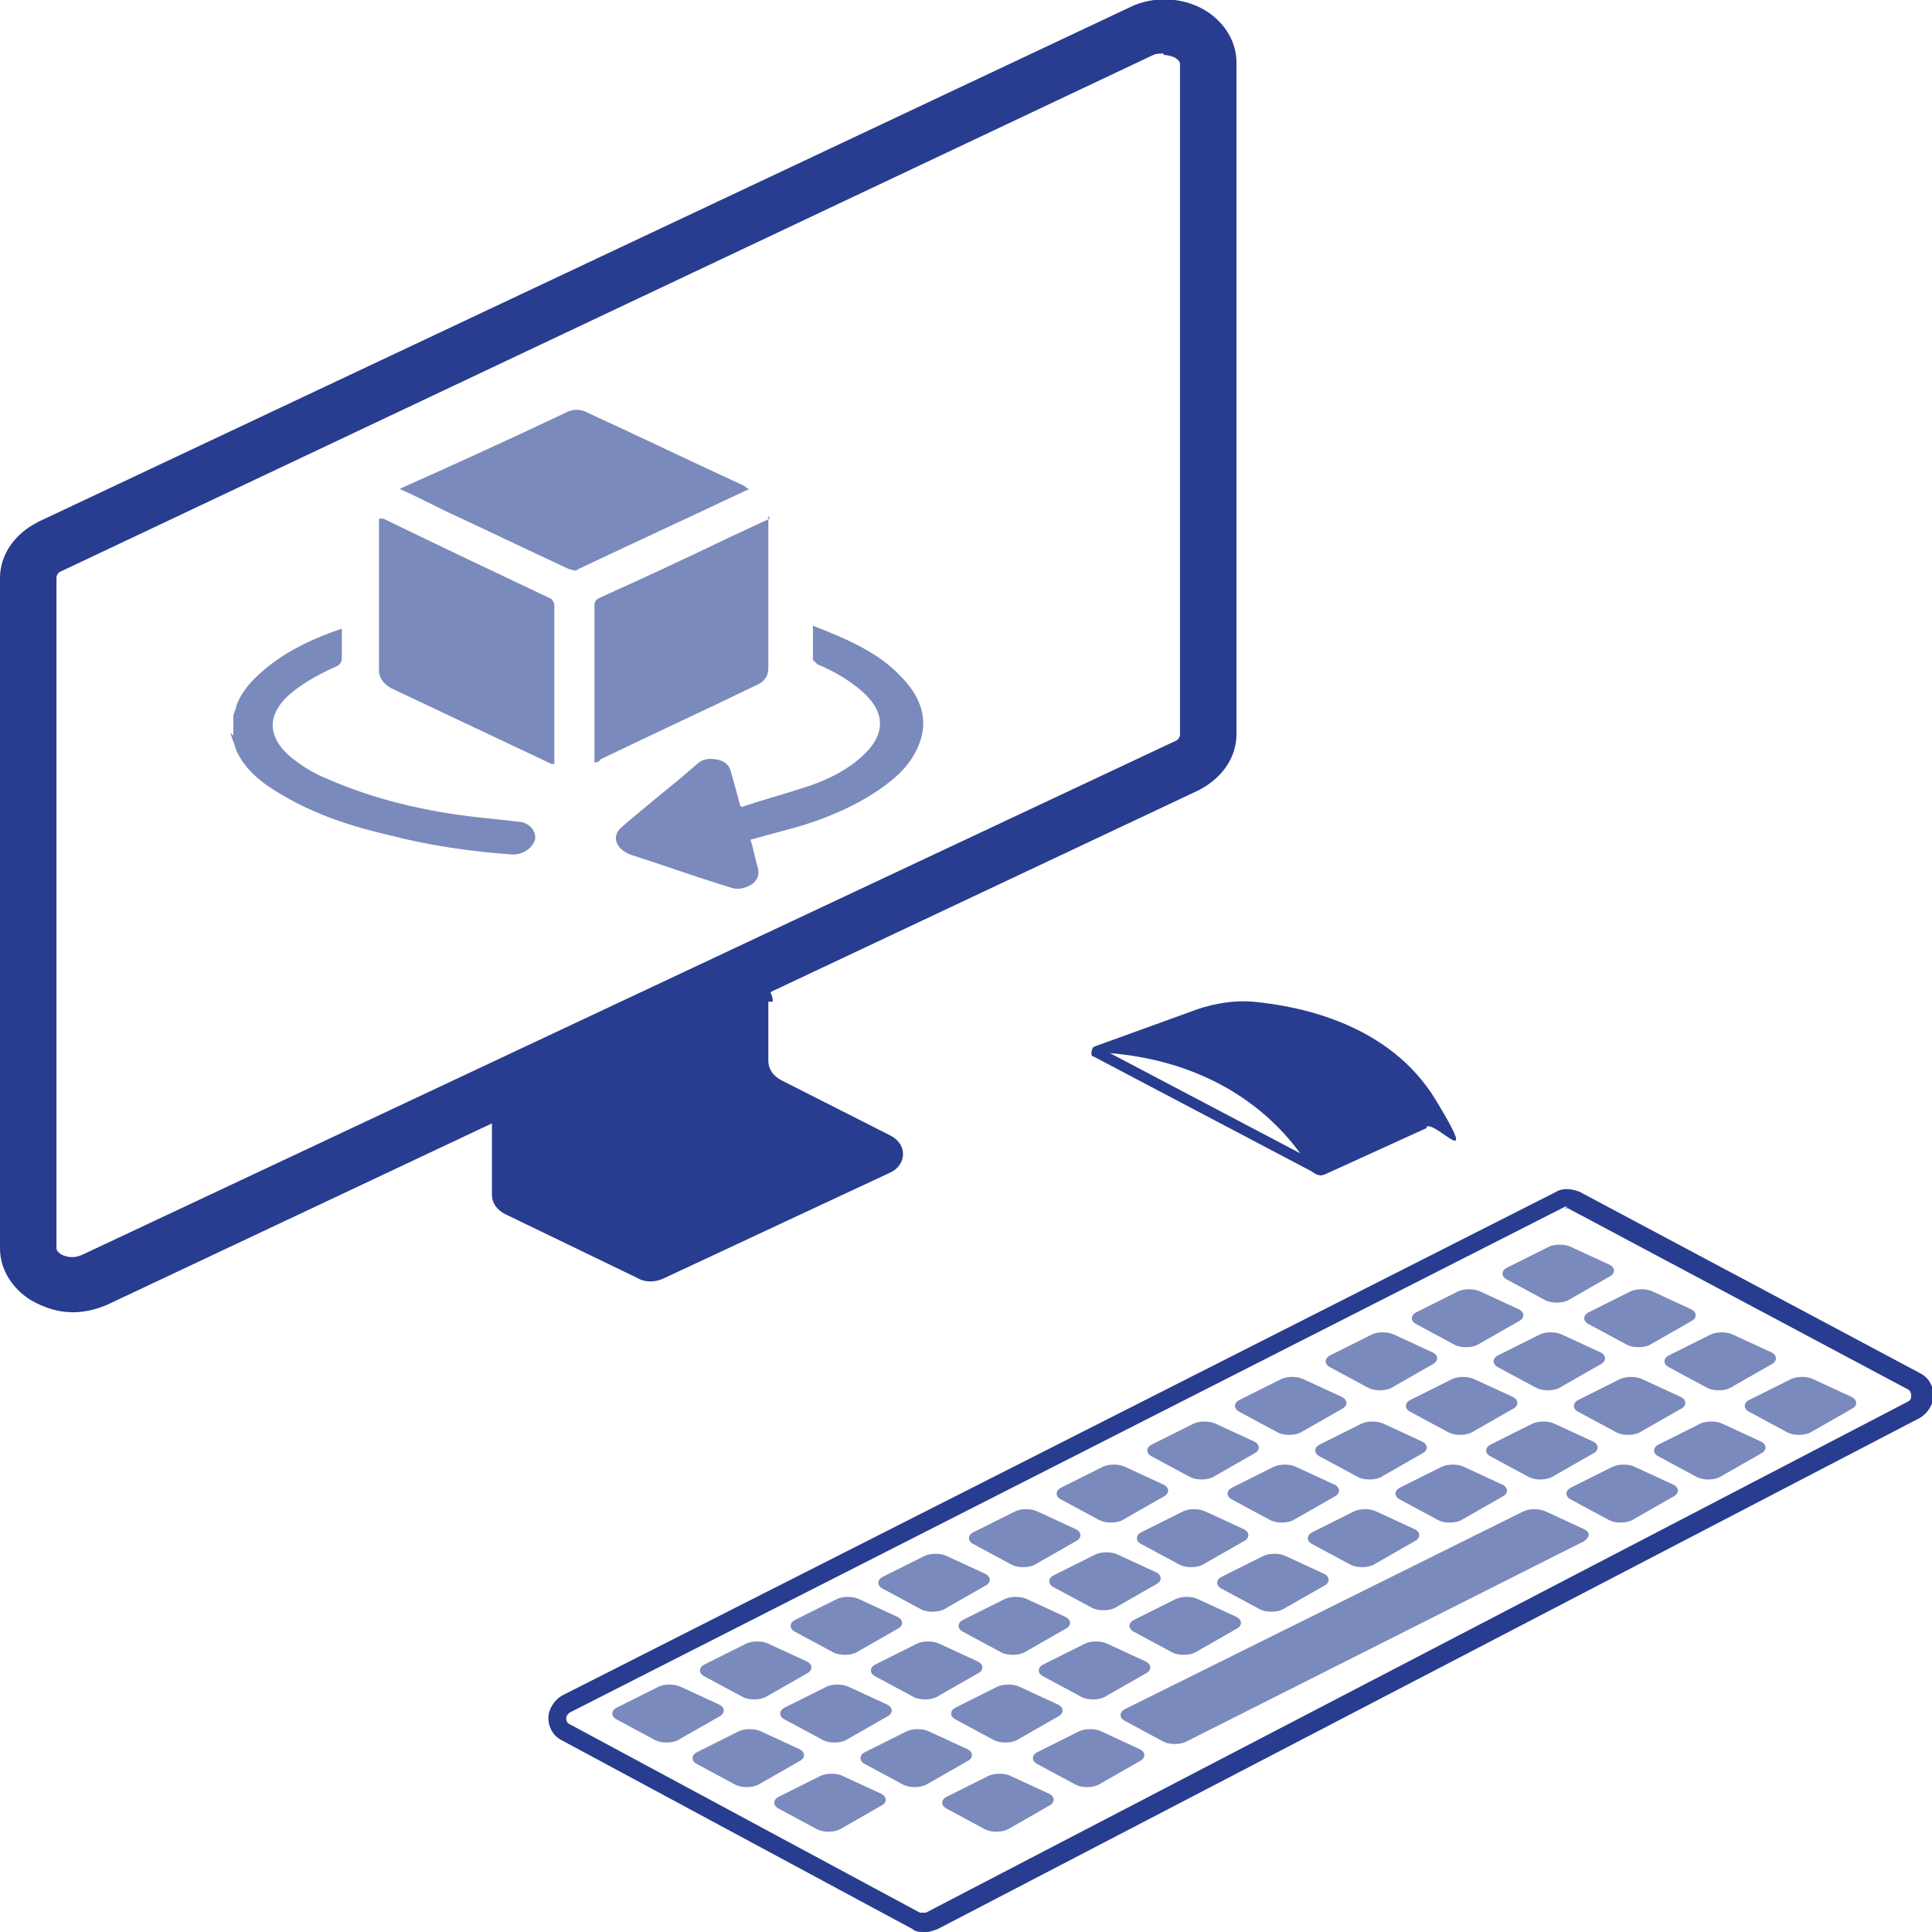
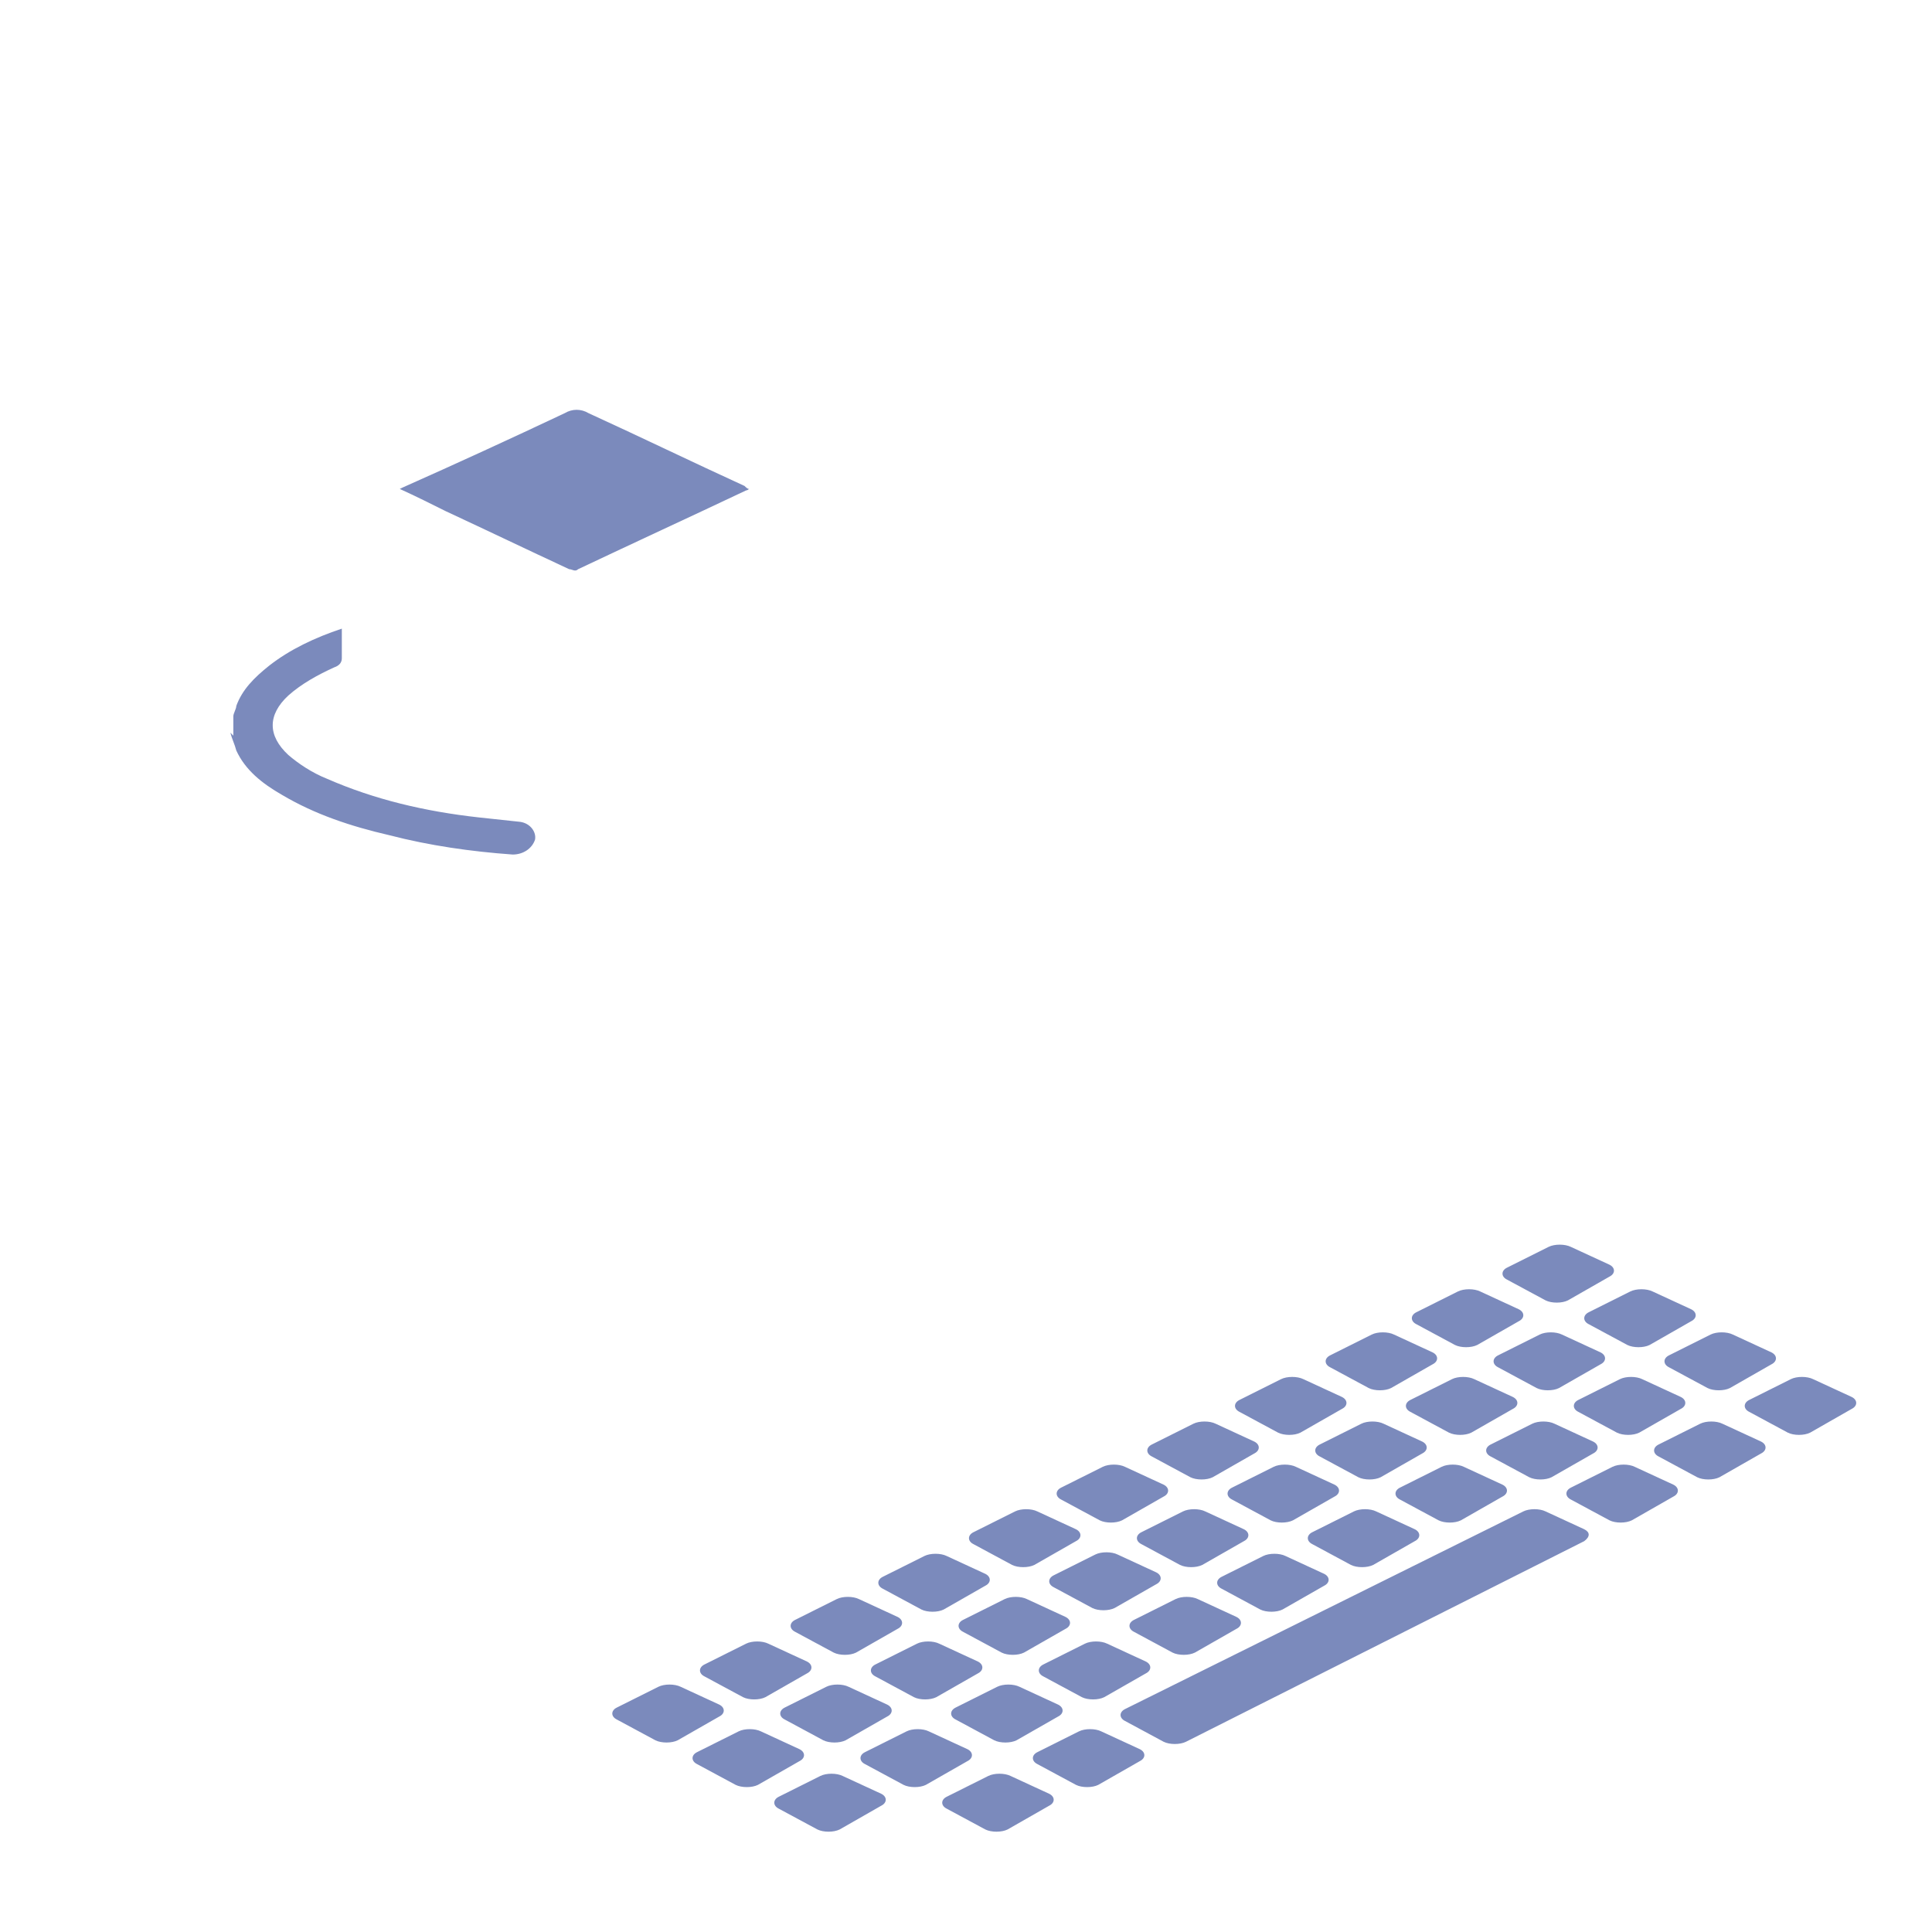
<svg xmlns="http://www.w3.org/2000/svg" width="130" height="130">
-   <path d="M51.7 67.4v4c0 .5.3 1 .9 1.3l7.3 3.7c1.2.6 1.1 2 0 2.5L44.7 86c-.6.3-1.3.3-1.8 0L34 81.7c-.6-.3-.9-.8-.9-1.3v-5.5c0-.5.3-1 .9-1.3l15.2-7.5c1.2-.6 2.8.1 2.8 1.3z" style="fill:#283d8f" />
-   <path d="M4.9 88.3c-1 0-1.9-.3-2.8-.8C.8 86.7 0 85.4 0 84V38.9c0-1.6 1-3 2.6-3.8L76 .5c1.6-.8 3.6-.7 5.1.2 1.3.8 2.1 2.1 2.1 3.5v45.2c0 1.6-1 3-2.6 3.8L7.2 87.8c-.7.3-1.5.5-2.3.5zM78.3 3.6c-.2 0-.5 0-.7.1L4.2 38.4c-.3.1-.4.3-.4.5V84c0 .2.2.3.3.4.4.2.9.3 1.5 0L79 49.9c.3-.1.4-.3.4-.5V4.3c0-.2-.2-.3-.3-.4-.2-.1-.5-.2-.8-.2zM96 75.9 89.2 79c-.4.2-.8 0-1-.3-1.1-1.9-5.1-7.5-14.5-7.9-.2 0-.3-.3 0-.4l6.9-2.5c1.2-.4 2.5-.6 3.7-.5 3.2.3 9.2 1.5 12.3 6.6s.1 1.5-.6 1.8z" style="fill:#283d8f" />
-   <path d="M88.8 79h-.2l-15-7.9c-.2 0-.2-.3-.1-.5 0-.2.3-.2.5-.1l15 7.9c.2 0 .2.3.1.5 0 .1-.2.2-.3.2zM62.2 130c-.3 0-.6 0-.8-.2l-23.6-12.7c-.6-.3-.9-.9-.9-1.5s.4-1.2.9-1.5l66.9-33.9c.5-.3 1.1-.2 1.6 0l22.9 12.2c.6.3.9.9.9 1.5s-.4 1.2-.9 1.5l-66.1 34.4c-.3.1-.5.2-.8.2zm43.3-48.8h-.2l-66.9 34c-.2.1-.3.3-.3.4s0 .3.2.4l23.6 12.7h.4l66.1-34.4c.2-.1.2-.3.2-.4 0 0 0-.3-.2-.4l-22.9-12.2h-.2z" style="fill:#283d8f" />
  <path d="M101.4 86.1c-.4-.2-.4-.6 0-.8l2.8-1.4c.4-.2 1.1-.2 1.5 0l2.6 1.2c.4.2.4.6 0 .8l-2.8 1.6c-.4.2-1.1.2-1.5 0l-2.6-1.4zM95.3 89.1c-.4-.2-.4-.6 0-.8l2.8-1.4c.4-.2 1.1-.2 1.5 0l2.6 1.2c.4.2.4.6 0 .8l-2.8 1.6c-.4.2-1.1.2-1.5 0l-2.6-1.4zM89.5 92c-.4-.2-.4-.6 0-.8l2.8-1.4c.4-.2 1.1-.2 1.5 0l2.6 1.2c.4.2.4.6 0 .8l-2.8 1.6c-.4.2-1.1.2-1.5 0L89.5 92zM83.4 95c-.4-.2-.4-.6 0-.8l2.8-1.4c.4-.2 1.1-.2 1.5 0l2.6 1.2c.4.2.4.6 0 .8l-2.8 1.6c-.4.2-1.1.2-1.5 0L83.4 95zM77.5 98c-.4-.2-.4-.6 0-.8l2.8-1.4c.4-.2 1.1-.2 1.5 0l2.6 1.2c.4.2.4.6 0 .8l-2.8 1.6c-.4.2-1.1.2-1.5 0L77.5 98zM71.4 100.9c-.4-.2-.4-.6 0-.8l2.8-1.4c.4-.2 1.1-.2 1.5 0l2.6 1.2c.4.2.4.6 0 .8l-2.8 1.6c-.4.2-1.1.2-1.5 0l-2.6-1.4zM65.5 103.9c-.4-.2-.4-.6 0-.8l2.8-1.4c.4-.2 1.1-.2 1.5 0l2.6 1.2c.4.2.4.6 0 .8l-2.8 1.6c-.4.2-1.1.2-1.5 0l-2.6-1.4zM59.4 106.9c-.4-.2-.4-.6 0-.8l2.8-1.4c.4-.2 1.1-.2 1.5 0l2.6 1.2c.4.2.4.6 0 .8l-2.8 1.6c-.4.2-1.1.2-1.5 0l-2.6-1.4zM53.5 109.8c-.4-.2-.4-.6 0-.8l2.8-1.4c.4-.2 1.1-.2 1.5 0l2.6 1.2c.4.2.4.6 0 .8l-2.8 1.6c-.4.2-1.1.2-1.5 0l-2.6-1.4zM47.4 112.8c-.4-.2-.4-.6 0-.8l2.8-1.4c.4-.2 1.1-.2 1.5 0l2.6 1.2c.4.2.4.6 0 .8l-2.8 1.6c-.4.2-1.1.2-1.5 0l-2.6-1.4zM41.5 115.7c-.4-.2-.4-.6 0-.8l2.8-1.4c.4-.2 1.1-.2 1.5 0l2.6 1.2c.4.2.4.6 0 .8l-2.8 1.6c-.4.2-1.1.2-1.5 0l-2.6-1.4zM106.9 89.1c-.4-.2-.4-.6 0-.8l2.8-1.4c.4-.2 1.1-.2 1.5 0l2.6 1.2c.4.2.4.6 0 .8l-2.8 1.6c-.4.2-1.1.2-1.5 0l-2.6-1.4zM100.8 92c-.4-.2-.4-.6 0-.8l2.8-1.4c.4-.2 1.1-.2 1.5 0l2.6 1.2c.4.2.4.6 0 .8l-2.8 1.6c-.4.2-1.1.2-1.5 0l-2.6-1.4zM94.9 95c-.4-.2-.4-.6 0-.8l2.8-1.4c.4-.2 1.1-.2 1.5 0l2.6 1.2c.4.2.4.6 0 .8L99 96.4c-.4.2-1.1.2-1.5 0L94.9 95zM88.8 98c-.4-.2-.4-.6 0-.8l2.8-1.4c.4-.2 1.1-.2 1.5 0l2.6 1.2c.4.2.4.6 0 .8l-2.8 1.6c-.4.2-1.1.2-1.5 0L88.8 98zM82.9 100.9c-.4-.2-.4-.6 0-.8l2.8-1.4c.4-.2 1.1-.2 1.5 0l2.6 1.2c.4.2.4.6 0 .8l-2.8 1.6c-.4.2-1.1.2-1.5 0l-2.6-1.4zM76.8 103.9c-.4-.2-.4-.6 0-.8l2.8-1.4c.4-.2 1.1-.2 1.5 0l2.6 1.2c.4.2.4.6 0 .8l-2.8 1.6c-.4.2-1.1.2-1.5 0l-2.6-1.4zM70.9 106.8c-.4-.2-.4-.6 0-.8l2.8-1.4c.4-.2 1.1-.2 1.5 0l2.6 1.2c.4.2.4.6 0 .8l-2.8 1.6c-.4.2-1.1.2-1.5 0l-2.6-1.4zM64.8 109.8c-.4-.2-.4-.6 0-.8l2.8-1.4c.4-.2 1.1-.2 1.5 0l2.6 1.2c.4.2.4.6 0 .8l-2.8 1.6c-.4.2-1.1.2-1.5 0l-2.6-1.4zM58.9 112.8c-.4-.2-.4-.6 0-.8l2.8-1.4c.4-.2 1.1-.2 1.5 0l2.6 1.2c.4.2.4.6 0 .8l-2.8 1.6c-.4.2-1.1.2-1.5 0l-2.6-1.4zM52.8 115.7c-.4-.2-.4-.6 0-.8l2.8-1.4c.4-.2 1.1-.2 1.5 0l2.6 1.2c.4.2.4.6 0 .8l-2.8 1.6c-.4.2-1.1.2-1.5 0l-2.6-1.4zM46.9 118.7c-.4-.2-.4-.6 0-.8l2.8-1.4c.4-.2 1.1-.2 1.5 0l2.6 1.2c.4.2.4.6 0 .8l-2.8 1.6c-.4.2-1.1.2-1.5 0l-2.6-1.4zM112.3 92c-.4-.2-.4-.6 0-.8l2.8-1.4c.4-.2 1.1-.2 1.5 0l2.6 1.2c.4.2.4.6 0 .8l-2.8 1.6c-.4.2-1.1.2-1.5 0l-2.6-1.4zM106.2 95c-.4-.2-.4-.6 0-.8l2.8-1.4c.4-.2 1.1-.2 1.5 0l2.6 1.2c.4.2.4.6 0 .8l-2.8 1.6c-.4.2-1.1.2-1.5 0l-2.6-1.4zM100.3 98c-.4-.2-.4-.6 0-.8l2.8-1.4c.4-.2 1.1-.2 1.5 0l2.6 1.2c.4.2.4.6 0 .8l-2.8 1.6c-.4.2-1.1.2-1.5 0l-2.6-1.4zM94.2 100.9c-.4-.2-.4-.6 0-.8l2.8-1.4c.4-.2 1.1-.2 1.5 0l2.6 1.2c.4.2.4.6 0 .8l-2.8 1.6c-.4.2-1.1.2-1.5 0l-2.6-1.4zM88.3 103.9c-.4-.2-.4-.6 0-.8l2.8-1.4c.4-.2 1.1-.2 1.5 0l2.6 1.2c.4.2.4.6 0 .8l-2.8 1.6c-.4.2-1.1.2-1.5 0l-2.6-1.4zM82.2 106.9c-.4-.2-.4-.6 0-.8l2.8-1.4c.4-.2 1.1-.2 1.5 0l2.6 1.2c.4.2.4.6 0 .8l-2.8 1.6c-.4.2-1.1.2-1.5 0l-2.6-1.4zM76.3 109.8c-.4-.2-.4-.6 0-.8l2.8-1.4c.4-.2 1.1-.2 1.5 0l2.6 1.2c.4.2.4.6 0 .8l-2.8 1.6c-.4.2-1.1.2-1.5 0l-2.6-1.4zM70.2 112.8c-.4-.2-.4-.6 0-.8l2.8-1.4c.4-.2 1.1-.2 1.5 0l2.6 1.2c.4.2.4.6 0 .8l-2.8 1.6c-.4.2-1.1.2-1.5 0l-2.6-1.4zM64.3 115.7c-.4-.2-.4-.6 0-.8l2.8-1.4c.4-.2 1.1-.2 1.5 0l2.6 1.2c.4.2.4.6 0 .8l-2.8 1.6c-.4.2-1.1.2-1.5 0l-2.6-1.4zM58.2 118.7c-.4-.2-.4-.6 0-.8l2.8-1.4c.4-.2 1.1-.2 1.5 0l2.6 1.2c.4.2.4.6 0 .8l-2.8 1.6c-.4.2-1.1.2-1.5 0l-2.6-1.4zM52.4 121.7c-.4-.2-.4-.6 0-.8l2.8-1.4c.4-.2 1.1-.2 1.5 0l2.6 1.2c.4.2.4.6 0 .8l-2.8 1.6c-.4.2-1.1.2-1.5 0l-2.6-1.4zM117.7 95c-.4-.2-.4-.6 0-.8l2.8-1.4c.4-.2 1.1-.2 1.5 0l2.6 1.2c.4.2.4.6 0 .8l-2.8 1.6c-.4.2-1.1.2-1.5 0l-2.6-1.4zM111.6 98c-.4-.2-.4-.6 0-.8l2.8-1.4c.4-.2 1.1-.2 1.5 0l2.6 1.2c.4.2.4.6 0 .8l-2.8 1.6c-.4.2-1.1.2-1.5 0l-2.6-1.4zM105.7 100.9c-.4-.2-.4-.6 0-.8l2.8-1.4c.4-.2 1.1-.2 1.5 0l2.6 1.2c.4.2.4.6 0 .8l-2.8 1.6c-.4.2-1.1.2-1.5 0l-2.6-1.4zM102.5 101.7c.4-.2 1.1-.2 1.5 0l2.6 1.2c.4.2.4.5 0 .8l-26.8 13.5c-.4.2-1.1.2-1.5 0l-2.6-1.4c-.4-.2-.4-.6 0-.8l26.8-13.3zM69.8 118.7c-.4-.2-.4-.6 0-.8l2.8-1.4c.4-.2 1.1-.2 1.5 0l2.6 1.2c.4.2.4.6 0 .8l-2.8 1.6c-.4.2-1.1.2-1.5 0l-2.6-1.4zM63.7 121.7c-.4-.2-.4-.6 0-.8l2.8-1.4c.4-.2 1.1-.2 1.5 0l2.6 1.2c.4.2.4.6 0 .8l-2.8 1.6c-.4.2-1.1.2-1.5 0l-2.6-1.4zM15.5 49.3c.1.4.3.8.4 1.2.6 1.3 1.7 2.2 3.1 3 2.2 1.3 4.6 2.1 7.2 2.7 2.7.7 5.5 1.1 8.3 1.3.7 0 1.3-.4 1.5-1 .1-.5-.3-1.1-1-1.2-.9-.1-1.9-.2-2.8-.3-3.6-.4-7-1.2-10.2-2.6-1-.4-1.9-1-2.6-1.6-1.4-1.3-1.4-2.7 0-4 .9-.8 2-1.4 3.1-1.9.3-.1.5-.3.5-.6v-2c-1.8.6-3.5 1.4-4.9 2.5-1 .8-1.8 1.6-2.2 2.7 0 .2-.2.5-.2.7v1.3zM26.9 32.9c1.1.5 2.1 1 3.1 1.5 2.8 1.3 5.5 2.6 8.3 3.9.2 0 .4.2.6 0 3.8-1.8 7.5-3.5 11.3-5.3 0 0 .1 0 .2-.1-.1 0-.2-.1-.3-.2-3.5-1.6-7-3.3-10.5-4.9-.5-.3-1.1-.3-1.6 0-3.6 1.7-7.3 3.4-10.9 5l-.2.1z" style="fill:#7b8abc" />
-   <path d="M25.5 34.9v10.2c0 .5.3.9.8 1.2l10.8 5.1h.2V40.7c0-.1-.1-.3-.2-.4-3.8-1.8-7.6-3.6-11.3-5.4h-.2zM51.8 34.9c-.9.4-1.7.8-2.6 1.2-2.9 1.4-5.9 2.8-8.8 4.1-.2.1-.4.2-.4.5v10.6c.1 0 .3 0 .4-.2 3.5-1.7 7-3.3 10.5-5 .5-.2.8-.6.8-1.1V34.7z" style="fill:#7b8abc" />
-   <path d="M49.8 54.2c-.2-.8-.4-1.5-.6-2.2-.1-.5-.4-.8-1-.9-.6-.1-1 0-1.4.4-1.6 1.4-3.3 2.7-4.9 4.1-.8.6-.5 1.5.5 1.9 2.2.7 4.4 1.5 6.7 2.2.5.2 1 .1 1.5-.2.4-.3.5-.7.4-1.1-.2-.6-.3-1.3-.5-1.9l3.3-.9c2.3-.7 4.5-1.7 6.2-3.1 1-.8 1.7-1.8 2-2.9.4-1.5-.2-2.9-1.4-4.1-1.5-1.6-3.6-2.5-5.9-3.4v2.3l.3.3c1.2.5 2.4 1.2 3.3 2.1 1.2 1.2 1.2 2.5.1 3.7-1 1.1-2.5 1.9-4 2.4s-3 .9-4.5 1.4z" style="fill:#7b8abc" />
</svg>